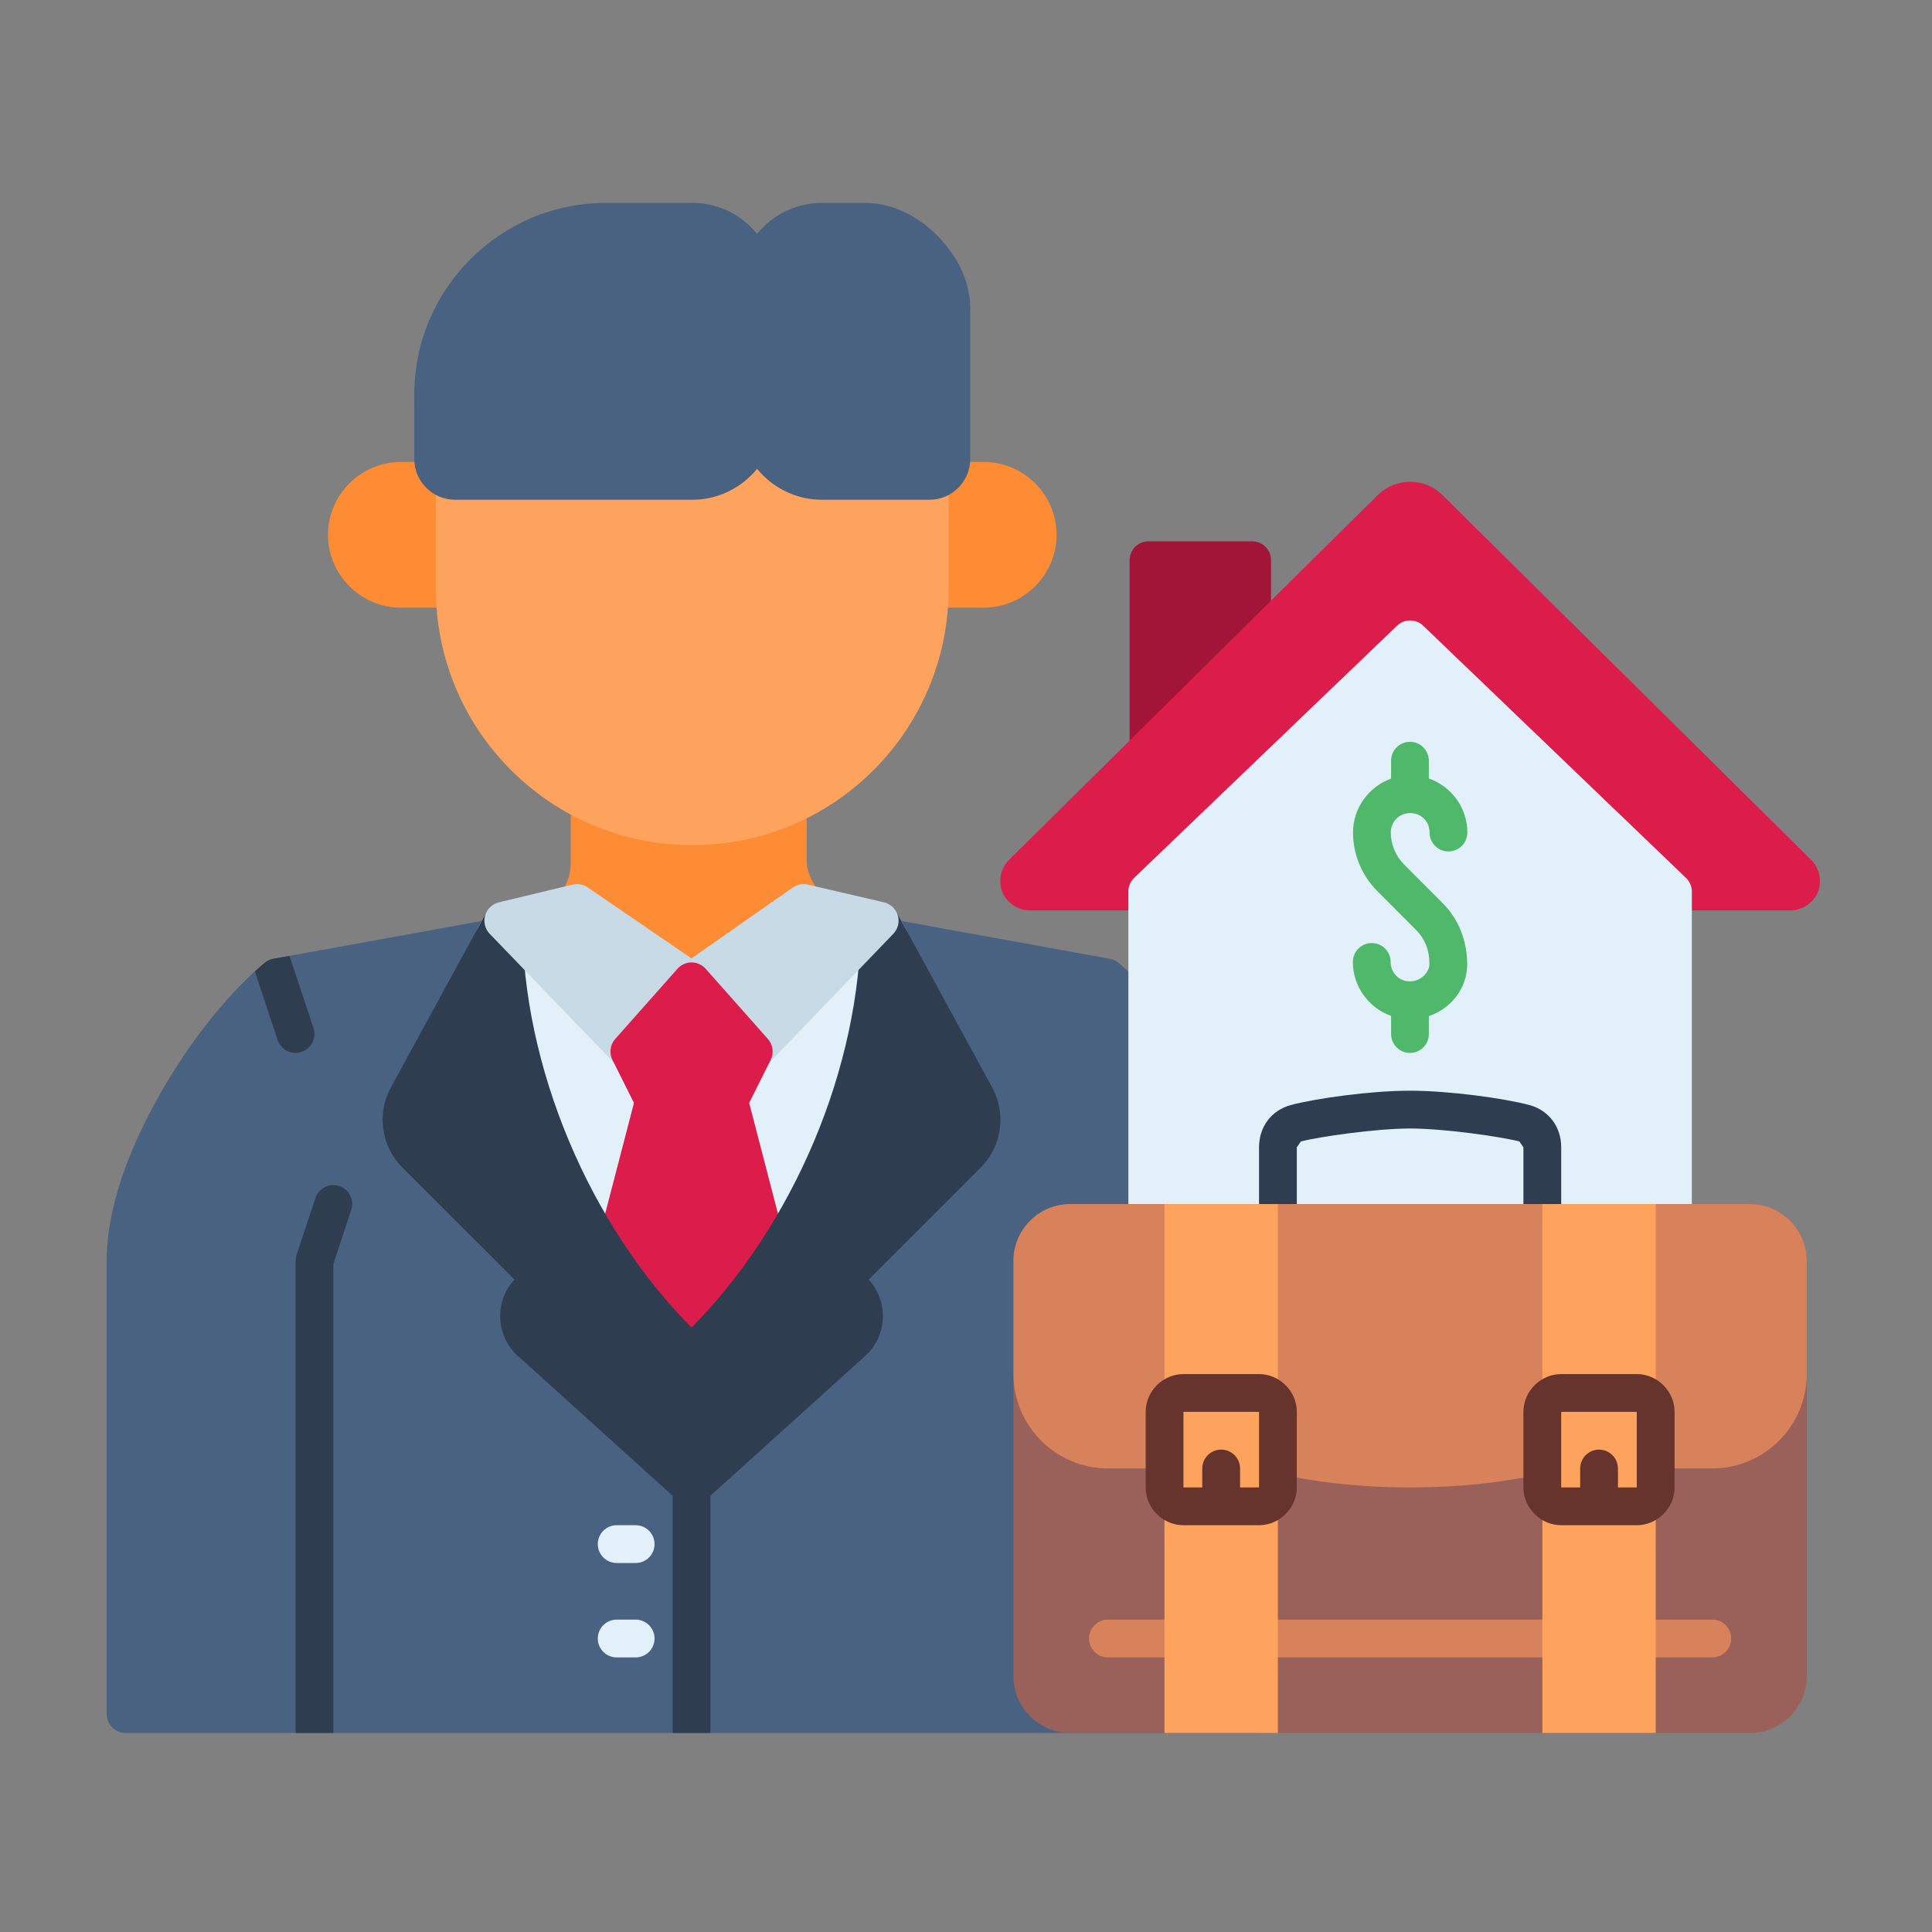
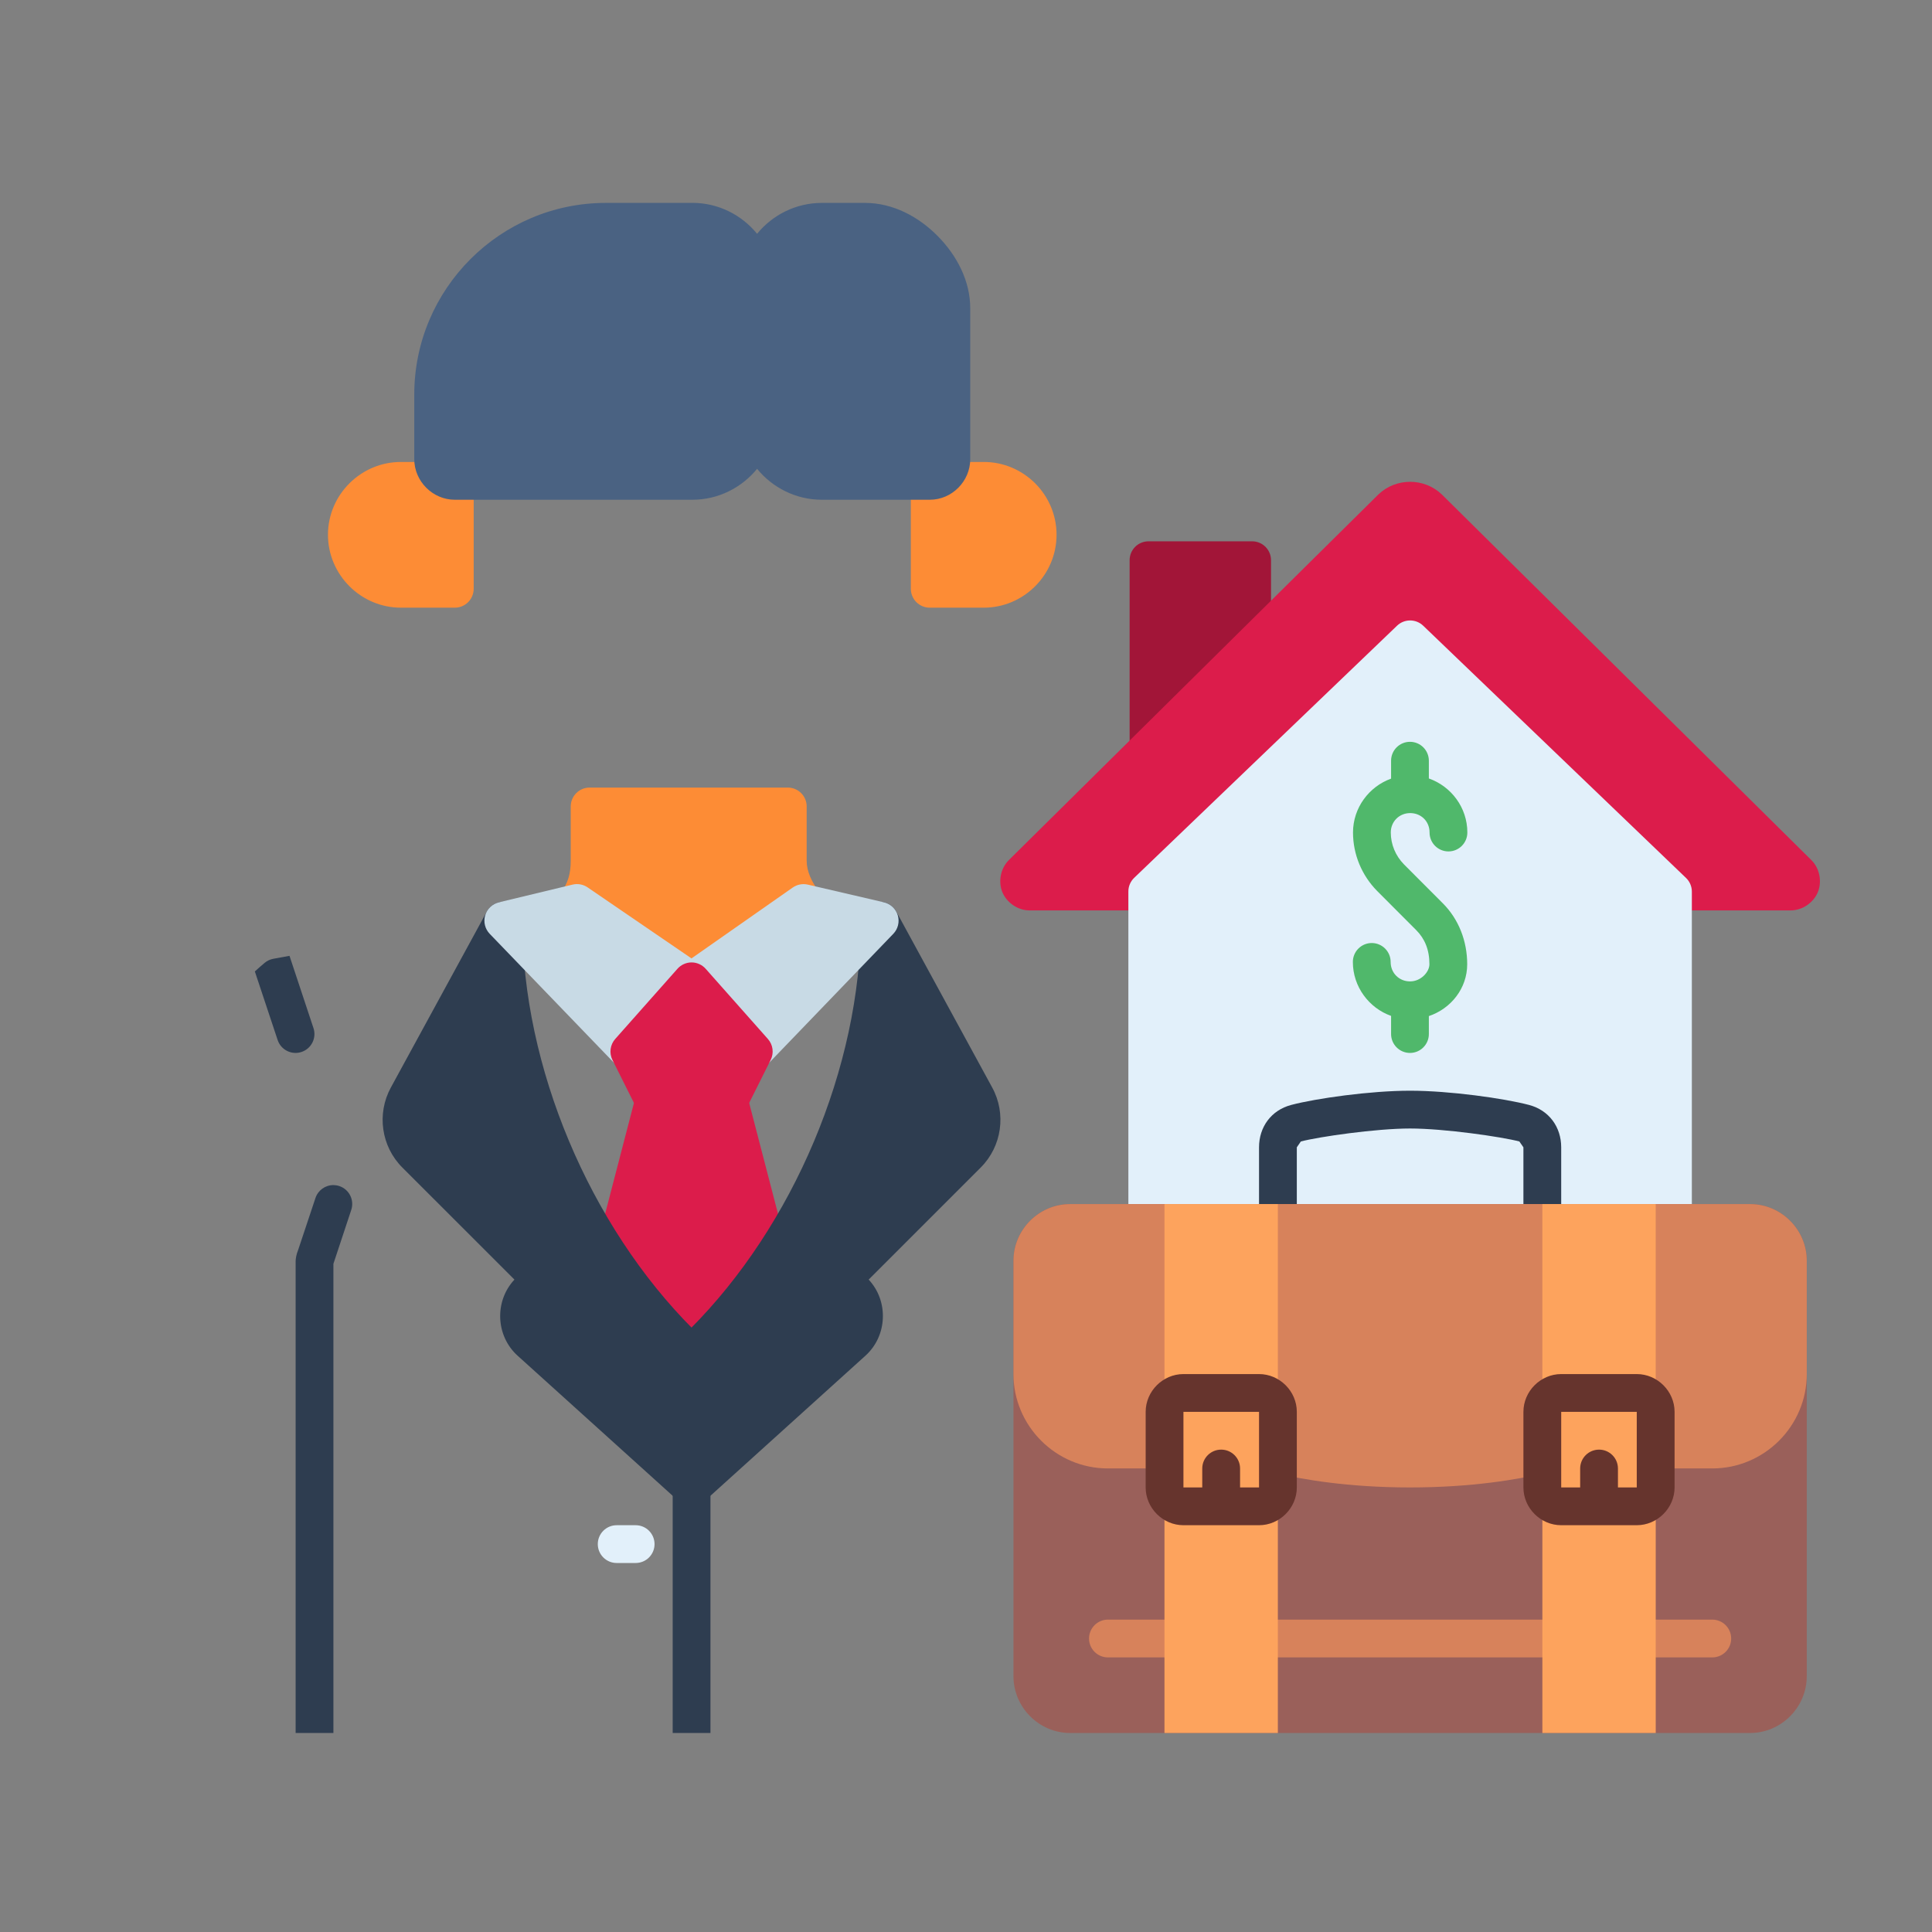
<svg xmlns="http://www.w3.org/2000/svg" width="200" height="200" viewBox="0 0 200 200" fill="none">
  <rect x="0" y="0" width="200" height="200" fill="#808080" stroke="none" />
  <path d="M118.901 56.036C118.644 56.035 118.39 56.084 118.152 56.182C117.914 56.279 117.698 56.422 117.516 56.603C117.334 56.785 117.189 57 117.089 57.237C116.99 57.474 116.939 57.728 116.938 57.984V77.486C116.938 77.873 117.053 78.25 117.267 78.571C117.482 78.892 117.786 79.143 118.143 79.291C118.5 79.439 118.892 79.479 119.271 79.404C119.65 79.329 119.999 79.144 120.272 78.872L130.998 68.262C131.18 68.081 131.326 67.865 131.425 67.627C131.524 67.389 131.575 67.134 131.575 66.876V57.984C131.574 57.728 131.523 57.474 131.424 57.237C131.324 57 131.18 56.785 130.997 56.603C130.815 56.422 130.599 56.279 130.361 56.182C130.123 56.084 129.869 56.035 129.612 56.036H118.901Z" fill="#A21538" />
-   <path d="M50.797 95.169L28.292 99.254C27.963 99.315 27.655 99.459 27.397 99.673C23.599 102.834 19.605 107.852 16.47 113.415C13.336 118.978 11.042 125.044 11.042 130.506V177.434C11.041 177.693 11.091 177.948 11.19 178.187C11.288 178.425 11.433 178.642 11.615 178.825C11.798 179.007 12.014 179.152 12.253 179.25C12.492 179.348 12.748 179.399 13.006 179.398H130.175C130.433 179.399 130.689 179.348 130.927 179.25C131.166 179.152 131.383 179.007 131.565 178.825C131.748 178.642 131.892 178.425 131.991 178.187C132.089 177.948 132.139 177.693 132.138 177.434V130.506C132.138 125.044 129.831 118.978 126.696 113.415C123.562 107.852 119.581 102.834 115.783 99.673C115.526 99.459 115.217 99.315 114.888 99.254L92.384 95.169C92.106 95.118 91.82 95.127 91.546 95.197C91.272 95.267 91.016 95.395 90.796 95.574L71.583 111.423L52.384 95.573C52.165 95.395 51.909 95.267 51.635 95.197C51.361 95.127 51.075 95.118 50.797 95.169Z" fill="#4A6282" />
-   <path fill-rule="evenodd" clip-rule="evenodd" d="M52.688 93.437C52.255 93.304 51.791 93.325 51.372 93.496C50.954 93.667 50.608 93.978 50.392 94.375L49.425 96.151C49.181 96.602 49.124 97.13 49.267 97.623L61.522 140.539C61.639 140.946 61.886 141.304 62.224 141.559C62.562 141.814 62.975 141.953 63.398 141.953H79.782C80.206 141.953 80.618 141.814 80.957 141.559C81.295 141.304 81.541 140.946 81.659 140.539L93.914 97.623C94.056 97.13 93.999 96.602 93.755 96.151L92.788 94.375C92.573 93.978 92.227 93.667 91.808 93.496C91.39 93.325 90.925 93.304 90.493 93.437L71.583 99.298L52.688 93.437Z" fill="#E2F0FA" />
  <path d="M96.252 47.822C95.996 47.821 95.741 47.871 95.503 47.968C95.266 48.066 95.049 48.209 94.867 48.39C94.685 48.571 94.54 48.786 94.441 49.023C94.342 49.26 94.29 49.514 94.289 49.771V60.944C94.288 61.202 94.338 61.458 94.437 61.696C94.535 61.935 94.68 62.151 94.862 62.334C95.045 62.517 95.261 62.661 95.5 62.759C95.739 62.858 95.994 62.908 96.252 62.907H101.839C105.984 62.907 109.374 59.502 109.374 55.357C109.374 51.213 105.984 47.822 101.839 47.822H96.252Z" fill="#FD8C35" />
  <path d="M41.501 47.822C37.356 47.822 33.951 51.213 33.951 55.357C33.951 59.502 37.356 62.907 41.501 62.907H47.087C47.344 62.906 47.598 62.855 47.835 62.755C48.072 62.656 48.287 62.511 48.468 62.329C48.649 62.147 48.792 61.931 48.889 61.693C48.987 61.455 49.036 61.201 49.036 60.944V49.771C49.034 49.255 48.828 48.76 48.463 48.395C48.098 48.03 47.603 47.824 47.087 47.822H41.501Z" fill="#FD8C35" />
  <path d="M61.045 81.528C60.789 81.527 60.534 81.577 60.296 81.674C60.059 81.772 59.843 81.915 59.66 82.096C59.478 82.277 59.333 82.492 59.234 82.729C59.135 82.966 59.083 83.22 59.082 83.477V89.092C59.082 90.462 58.788 91.387 58.115 92.354C57.938 92.611 57.825 92.905 57.785 93.214C57.744 93.523 57.779 93.837 57.884 94.13L63.312 109.503C63.447 109.882 63.695 110.21 64.023 110.442C64.351 110.675 64.743 110.801 65.145 110.802H78.036C78.444 110.801 78.841 110.673 79.172 110.435C79.504 110.197 79.752 109.861 79.883 109.474L85.037 94.101C85.135 93.811 85.165 93.502 85.122 93.198C85.079 92.895 84.966 92.606 84.791 92.354C83.993 91.207 83.507 90.216 83.507 89.092V83.477C83.506 83.22 83.454 82.966 83.355 82.729C83.256 82.492 83.111 82.277 82.929 82.096C82.746 81.915 82.53 81.772 82.292 81.674C82.055 81.577 81.8 81.527 81.543 81.528H61.045Z" fill="#FD8C35" />
  <path d="M67.7 112.015C67.268 112.015 66.848 112.158 66.506 112.422C66.164 112.686 65.919 113.055 65.809 113.473L61.508 130.016C61.463 130.175 61.438 130.34 61.435 130.506V140.005C61.436 140.262 61.487 140.516 61.587 140.753C61.686 140.99 61.831 141.205 62.013 141.386C62.195 141.567 62.411 141.71 62.649 141.807C62.887 141.905 63.141 141.954 63.398 141.953H79.782C80.039 141.954 80.293 141.905 80.531 141.807C80.769 141.71 80.985 141.567 81.167 141.386C81.35 141.205 81.495 140.99 81.594 140.753C81.693 140.516 81.745 140.262 81.745 140.005V130.506C81.742 130.34 81.718 130.175 81.673 130.016L77.371 113.473C77.261 113.055 77.016 112.686 76.674 112.422C76.332 112.158 75.912 112.015 75.48 112.015H67.7Z" fill="#DC1C4B" />
  <path d="M29.969 98.948L28.292 99.253C27.963 99.314 27.655 99.459 27.398 99.672C27.061 99.953 26.722 100.254 26.382 100.563L28.739 107.655C28.82 107.9 28.948 108.127 29.117 108.322C29.285 108.517 29.491 108.677 29.722 108.792C29.952 108.908 30.204 108.976 30.461 108.994C30.718 109.012 30.977 108.979 31.221 108.896C31.711 108.731 32.114 108.378 32.345 107.916C32.575 107.454 32.614 106.919 32.451 106.429L29.969 98.948ZM34.529 122.68C33.678 122.673 32.919 123.216 32.654 124.025L30.862 129.402C30.688 129.819 30.603 130.288 30.603 130.56V179.397H34.514V130.831L36.362 125.251C36.7 124.231 36.153 123.13 35.136 122.784C34.94 122.717 34.736 122.683 34.529 122.68ZM71.583 152.012C71.326 152.013 71.072 152.065 70.835 152.165C70.598 152.264 70.382 152.409 70.202 152.592C70.021 152.775 69.877 152.991 69.78 153.23C69.683 153.468 69.634 153.722 69.636 153.979V179.397H73.546V153.979C73.548 153.721 73.498 153.465 73.4 153.226C73.302 152.987 73.158 152.77 72.975 152.587C72.793 152.404 72.576 152.259 72.337 152.16C72.098 152.062 71.842 152.011 71.583 152.012Z" fill="#2E3D50" />
  <path d="M63.846 157.89C63.589 157.889 63.334 157.938 63.097 158.035C62.859 158.133 62.643 158.276 62.461 158.457C62.278 158.638 62.133 158.853 62.034 159.09C61.935 159.327 61.884 159.581 61.883 159.838C61.882 160.096 61.932 160.352 62.03 160.591C62.128 160.829 62.273 161.046 62.456 161.229C62.638 161.411 62.855 161.556 63.093 161.654C63.332 161.752 63.588 161.802 63.846 161.801H65.795C66.053 161.802 66.308 161.752 66.547 161.654C66.786 161.556 67.003 161.411 67.185 161.229C67.368 161.046 67.512 160.829 67.611 160.591C67.709 160.352 67.759 160.096 67.758 159.838C67.757 159.581 67.706 159.327 67.606 159.09C67.507 158.853 67.362 158.638 67.18 158.457C66.998 158.276 66.781 158.133 66.544 158.035C66.306 157.938 66.052 157.889 65.795 157.89H63.846Z" fill="#E2F0FA" />
-   <path d="M63.846 167.662C63.589 167.661 63.334 167.711 63.097 167.808C62.859 167.905 62.643 168.049 62.461 168.23C62.278 168.411 62.133 168.626 62.034 168.863C61.935 169.1 61.884 169.354 61.883 169.611C61.882 169.869 61.932 170.125 62.03 170.363C62.128 170.602 62.273 170.819 62.456 171.001C62.638 171.184 62.855 171.328 63.093 171.427C63.332 171.525 63.588 171.575 63.846 171.574H65.795C66.053 171.575 66.308 171.525 66.547 171.427C66.786 171.328 67.003 171.184 67.185 171.001C67.368 170.819 67.512 170.602 67.611 170.363C67.709 170.125 67.759 169.869 67.758 169.611C67.757 169.354 67.706 169.1 67.606 168.863C67.507 168.626 67.362 168.411 67.18 168.23C66.998 168.049 66.781 167.905 66.544 167.808C66.306 167.711 66.052 167.661 65.795 167.662H63.846Z" fill="#E2F0FA" />
-   <path d="M47.087 39.998C46.83 39.998 46.575 40.047 46.338 40.145C46.1 40.242 45.884 40.385 45.701 40.566C45.519 40.747 45.374 40.962 45.275 41.199C45.176 41.436 45.124 41.69 45.123 41.947V60.944C45.123 75.612 57.001 87.49 71.67 87.49C86.338 87.49 98.201 75.612 98.201 60.944V41.947C98.199 41.431 97.993 40.936 97.628 40.571C97.263 40.206 96.769 40 96.252 39.998H47.087Z" fill="#FDA35D" />
  <path d="M71.671 21L62.719 21.004C51.788 21.004 42.885 29.907 42.885 40.837V47.532C42.885 49.824 44.795 51.734 47.086 51.734H71.671C74.366 51.734 76.782 50.482 78.374 48.533C79.966 50.482 82.386 51.734 85.081 51.734H90.534H96.252C98.543 51.734 100.438 49.824 100.438 47.532V31.9C100.438 29.087 99.06 26.455 97.088 24.453C95.117 22.45 92.459 21.004 89.541 21.004H85.081C82.386 21.004 79.966 22.252 78.374 24.201C76.782 22.252 74.366 21 71.671 21Z" fill="#4A6282" />
  <path d="M142.676 51.2C142.671 51.205 142.666 51.21 142.661 51.215L104.466 89.006C103.544 89.899 103.335 91.293 103.758 92.341C104.182 93.388 105.304 94.246 106.588 94.246H185.36C186.643 94.246 187.765 93.388 188.189 92.341C188.613 91.293 188.404 89.899 187.482 89.006L149.287 51.215C149.282 51.21 149.277 51.205 149.272 51.2C147.449 49.435 144.499 49.435 142.676 51.2Z" fill="#DC1C4B" />
  <path d="M144.625 64.769L117.4 90.882C117.211 91.066 117.061 91.286 116.96 91.529C116.858 91.772 116.806 92.033 116.808 92.297V126.594C116.807 126.851 116.857 127.106 116.954 127.343C117.052 127.581 117.195 127.797 117.376 127.98C117.557 128.162 117.772 128.307 118.009 128.406C118.246 128.505 118.5 128.557 118.757 128.557H173.191C173.448 128.557 173.702 128.505 173.939 128.406C174.176 128.307 174.392 128.162 174.573 127.98C174.753 127.797 174.897 127.581 174.994 127.343C175.092 127.106 175.141 126.851 175.14 126.594V92.297C175.14 92.032 175.086 91.77 174.982 91.527C174.878 91.284 174.725 91.064 174.534 90.882L147.324 64.769C146.96 64.422 146.477 64.229 145.974 64.229C145.472 64.229 144.988 64.422 144.625 64.769Z" fill="#E2F0FA" />
  <path d="M143.974 86.176C143.974 85.045 144.85 84.171 145.983 84.171C147.122 84.171 147.988 85.035 147.988 86.176C147.984 87.262 148.865 88.144 149.951 88.139C151.031 88.135 151.903 87.256 151.899 86.176C151.899 83.602 150.223 81.396 147.915 80.588V78.744C147.912 77.669 147.042 76.796 145.968 76.792C144.887 76.788 144.008 77.663 144.004 78.744V80.604C141.717 81.427 140.063 83.627 140.063 86.176C140.063 88.45 140.971 90.622 142.561 92.233L146.617 96.297C147.487 97.175 147.973 98.308 147.973 99.819C147.973 100.614 147.099 101.594 145.968 101.594C144.827 101.594 143.959 100.717 143.959 99.585C143.963 98.5 143.081 97.618 141.995 97.622C140.915 97.627 140.043 98.505 140.048 99.585C140.048 102.141 141.708 104.347 144.004 105.165V107.033C144 108.119 144.882 109.004 145.968 109C147.048 108.996 147.92 108.113 147.915 107.033V105.185C150.214 104.409 151.884 102.305 151.884 99.819C151.884 97.387 150.983 95.147 149.39 93.54L145.334 89.476C144.465 88.588 143.974 87.412 143.974 86.176Z" fill="#50B86B" />
  <path d="M157.703 118.77V126.594C157.698 127.68 158.58 128.562 159.666 128.557C160.746 128.554 161.619 127.675 161.615 126.594V118.77C161.615 116.686 160.37 114.932 158.28 114.382C155.713 113.706 150.081 112.91 145.967 112.91C141.855 112.91 136.236 113.706 133.668 114.382C131.58 114.932 130.334 116.684 130.334 118.77V126.594C130.33 127.675 131.202 128.554 132.283 128.557C133.369 128.562 134.25 127.68 134.246 126.594V118.77L134.664 118.164C136.492 117.683 142.422 116.822 145.967 116.822C149.513 116.822 155.457 117.683 157.284 118.164L157.703 118.77Z" fill="#2E3D50" />
  <path d="M110.774 124.646C107.558 124.646 104.914 127.29 104.914 130.506V173.523C104.914 176.739 107.558 179.398 110.774 179.398H181.174C184.39 179.398 187.035 176.739 187.035 173.523V130.506C187.035 127.29 184.39 124.646 181.174 124.646H110.774Z" fill="#9A605A" />
  <path d="M114.686 167.662C114.17 167.664 113.675 167.87 113.31 168.235C112.945 168.6 112.739 169.095 112.738 169.611C112.736 169.868 112.786 170.122 112.883 170.36C112.981 170.598 113.124 170.814 113.305 170.996C113.486 171.178 113.701 171.323 113.938 171.422C114.175 171.522 114.429 171.573 114.686 171.574H122.51C122.767 171.573 123.021 171.522 123.258 171.422C123.495 171.323 123.71 171.178 123.891 170.996C124.072 170.814 124.215 170.598 124.313 170.36C124.41 170.122 124.46 169.868 124.459 169.611C124.457 169.095 124.251 168.6 123.886 168.235C123.521 167.87 123.026 167.664 122.51 167.662H114.686Z" fill="#D7825B" />
  <path d="M110.773 124.647C107.557 124.647 104.914 127.29 104.914 130.506V142.243C104.914 147.62 109.311 152.012 114.688 152.012H120.504L132.195 152.536C134.849 153.141 139.508 153.979 145.968 153.979C152.428 153.979 157.098 153.141 159.751 152.536L171.446 152.012H177.263C182.639 152.012 187.036 147.62 187.036 142.243V130.506C187.036 127.29 184.39 124.647 181.174 124.647H110.773Z" fill="#D7825B" />
  <path d="M130.334 167.662C130.077 167.661 129.822 167.711 129.584 167.808C129.347 167.905 129.131 168.049 128.948 168.23C128.766 168.411 128.621 168.626 128.522 168.863C128.423 169.1 128.371 169.354 128.37 169.611C128.369 169.869 128.42 170.125 128.518 170.363C128.616 170.602 128.761 170.819 128.943 171.001C129.126 171.184 129.342 171.328 129.581 171.427C129.82 171.525 130.076 171.575 130.334 171.574H161.614C161.872 171.575 162.128 171.525 162.367 171.427C162.605 171.328 162.822 171.184 163.005 171.001C163.187 170.819 163.332 170.602 163.43 170.363C163.528 170.125 163.579 169.869 163.578 169.611C163.577 169.354 163.525 169.1 163.426 168.863C163.327 168.626 163.182 168.411 163 168.23C162.817 168.049 162.601 167.905 162.364 167.808C162.126 167.711 161.871 167.661 161.614 167.662H130.334Z" fill="#D7825B" />
  <path d="M120.546 124.647V179.397H132.283V124.647H120.546Z" fill="#FDA35D" />
  <path d="M169.438 167.662C168.922 167.664 168.427 167.87 168.062 168.235C167.697 168.6 167.491 169.095 167.489 169.611C167.488 169.868 167.538 170.122 167.635 170.36C167.733 170.598 167.876 170.814 168.057 170.996C168.238 171.178 168.453 171.323 168.69 171.422C168.927 171.522 169.181 171.573 169.438 171.574H177.262C177.519 171.573 177.773 171.522 178.01 171.422C178.247 171.323 178.462 171.178 178.643 170.996C178.824 170.814 178.967 170.598 179.065 170.36C179.162 170.122 179.212 169.868 179.211 169.611C179.209 169.095 179.003 168.6 178.638 168.235C178.273 167.87 177.778 167.664 177.262 167.662H169.438Z" fill="#D7825B" />
-   <path d="M159.667 124.647V179.397H171.4V124.647H159.667Z" fill="#FDA35D" />
+   <path d="M159.667 124.647V179.397H171.4V124.647Z" fill="#FDA35D" />
  <path d="M122.51 142.243C120.377 142.243 118.599 144.021 118.599 146.154V153.979C118.599 156.112 120.377 157.89 122.51 157.89H130.335C132.468 157.89 134.246 156.112 134.246 153.979V146.154C134.246 144.021 132.468 142.243 130.335 142.243H122.51ZM122.51 146.154H130.335V153.979H128.372V152.012C128.368 150.937 127.496 150.067 126.421 150.065C125.341 150.06 124.462 150.932 124.457 152.012V153.979H122.51V146.154Z" fill="#66342D" />
  <path d="M161.615 142.243C159.482 142.243 157.704 144.021 157.704 146.154V153.979C157.704 156.112 159.482 157.89 161.615 157.89H169.437C171.57 157.89 173.352 156.112 173.352 153.979V146.154C173.352 144.021 171.57 142.243 169.437 142.243H161.615ZM161.615 146.154H169.437V153.979H167.489V152.012C167.485 150.932 166.606 150.06 165.526 150.065C164.452 150.069 163.582 150.938 163.578 152.012V153.979H161.615V146.154Z" fill="#66342D" />
  <path d="M70.197 138.828C69.835 139.192 69.631 139.683 69.628 140.196V153.968C69.623 155.054 70.505 155.935 71.591 155.931C72.075 155.93 72.542 155.749 72.901 155.423L89.591 140.341C91.87 138.282 92.006 134.69 89.923 132.462L101.53 120.855C103.711 118.674 104.191 115.29 102.714 112.582L92.784 94.365C92.534 93.91 92.113 93.573 91.615 93.429C91.492 93.392 91.365 93.37 91.237 93.355C90.852 93.318 90.466 93.4 90.126 93.585C89.469 93.947 89.077 94.654 89.118 95.403C89.087 110.506 82.103 126.914 71.419 137.598L70.197 138.828Z" fill="#2E3D50" />
  <path d="M83.622 91.575C83.355 91.514 83.079 91.509 82.81 91.561C82.542 91.613 82.287 91.721 82.063 91.878L70.472 99.991C70.245 100.148 70.055 100.352 69.912 100.589C69.77 100.825 69.68 101.089 69.647 101.364C69.615 101.638 69.64 101.915 69.723 102.179C69.805 102.442 69.942 102.685 70.125 102.892L76.563 110.138C76.741 110.341 76.959 110.505 77.204 110.62C77.448 110.734 77.713 110.797 77.983 110.804C78.253 110.811 78.521 110.762 78.771 110.66C79.021 110.558 79.248 110.406 79.436 110.212L92.471 96.672C92.711 96.424 92.881 96.117 92.964 95.782C93.046 95.447 93.039 95.096 92.942 94.764C92.846 94.433 92.663 94.133 92.413 93.895C92.162 93.657 91.854 93.49 91.518 93.41L83.622 91.575Z" fill="#C8DAE5" />
  <path d="M51.937 93.356C51.81 93.368 51.685 93.393 51.563 93.43C51.316 93.502 51.086 93.621 50.885 93.781C50.685 93.942 50.518 94.141 50.394 94.366L40.46 112.584C38.983 115.291 39.463 118.675 41.644 120.856L53.255 132.463C51.17 134.691 51.304 138.282 53.583 140.342L70.285 155.428C70.67 155.774 71.177 155.953 71.694 155.926C72.21 155.899 72.695 155.667 73.042 155.283C73.366 154.923 73.545 154.454 73.543 153.969L73.546 140.197C73.545 139.663 73.33 139.182 72.981 138.83L71.755 137.6C61.048 126.892 54.072 110.435 54.072 95.305C54.072 94.954 53.974 94.609 53.794 94.306C53.615 94.004 53.357 93.755 53.048 93.587C52.709 93.402 52.322 93.321 51.937 93.356Z" fill="#2E3D50" />
  <path d="M59.27 91.575L51.648 93.408C51.312 93.488 51.004 93.656 50.754 93.893C50.503 94.131 50.321 94.431 50.224 94.762C50.127 95.094 50.12 95.445 50.203 95.78C50.285 96.115 50.456 96.422 50.696 96.671L63.745 110.211C63.933 110.404 64.159 110.556 64.409 110.658C64.659 110.76 64.927 110.809 65.197 110.802C65.467 110.795 65.733 110.733 65.977 110.618C66.222 110.504 66.439 110.34 66.618 110.137L73.055 102.89C73.24 102.682 73.379 102.438 73.461 102.172C73.544 101.907 73.569 101.627 73.535 101.351C73.501 101.075 73.408 100.809 73.263 100.572C73.118 100.334 72.924 100.131 72.695 99.974L60.829 91.862C60.604 91.707 60.349 91.602 60.08 91.552C59.812 91.503 59.536 91.512 59.27 91.575Z" fill="#C8DAE5" />
  <path d="M71.583 99.63C71.307 99.631 71.034 99.691 70.783 99.806C70.531 99.92 70.307 100.087 70.125 100.294L63.687 107.555C63.429 107.846 63.264 108.208 63.212 108.593C63.161 108.979 63.226 109.372 63.398 109.72L65.953 114.83C66.113 115.158 66.362 115.434 66.67 115.628C66.979 115.822 67.335 115.925 67.7 115.927H75.481C75.845 115.925 76.202 115.822 76.51 115.628C76.819 115.434 77.067 115.158 77.227 114.83L79.782 109.72C79.955 109.372 80.02 108.979 79.968 108.593C79.917 108.208 79.751 107.846 79.493 107.555L73.055 100.294C72.871 100.085 72.645 99.917 72.391 99.803C72.137 99.688 71.862 99.629 71.583 99.63Z" fill="#DC1C4B" />
</svg>